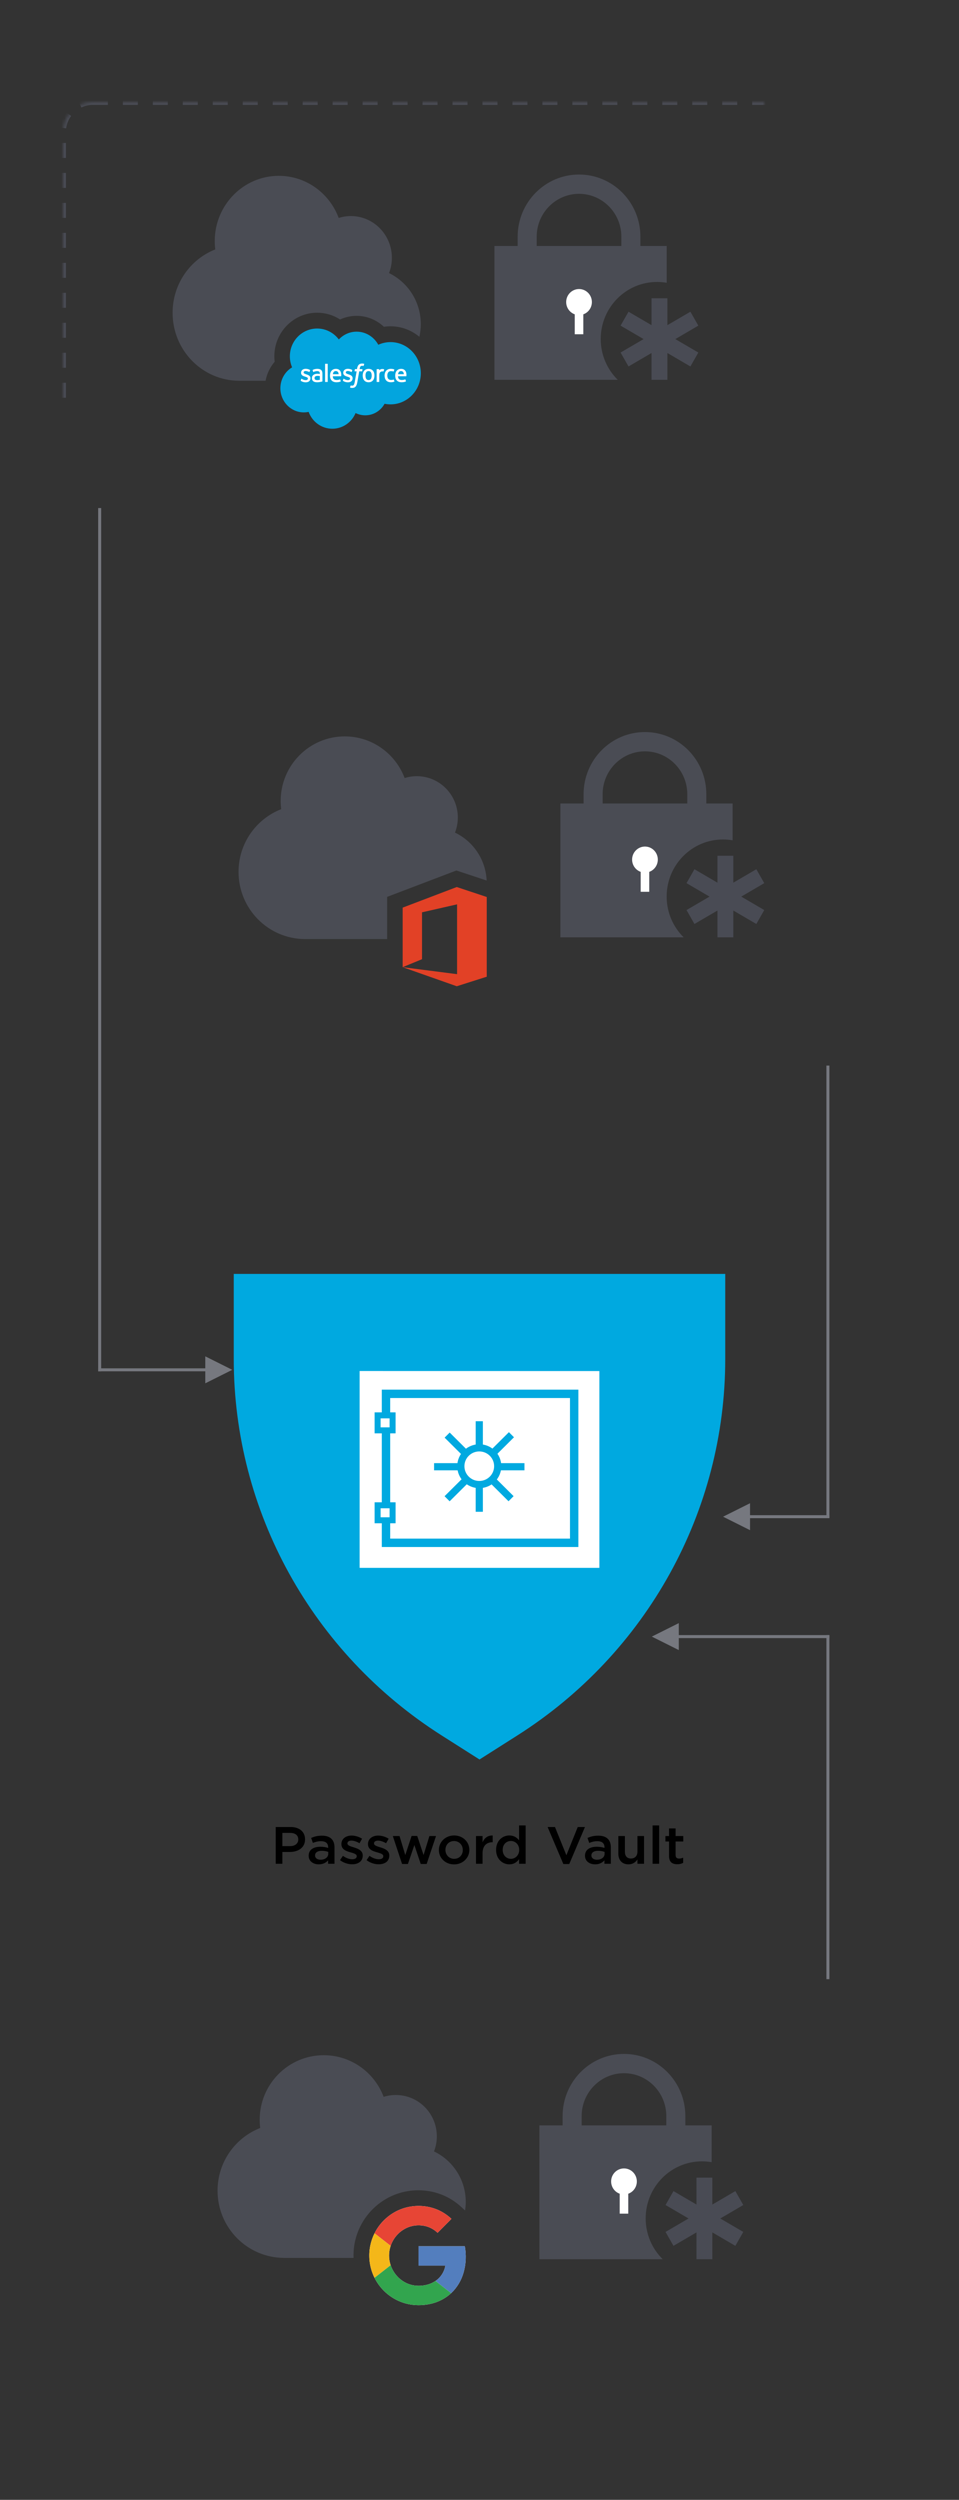
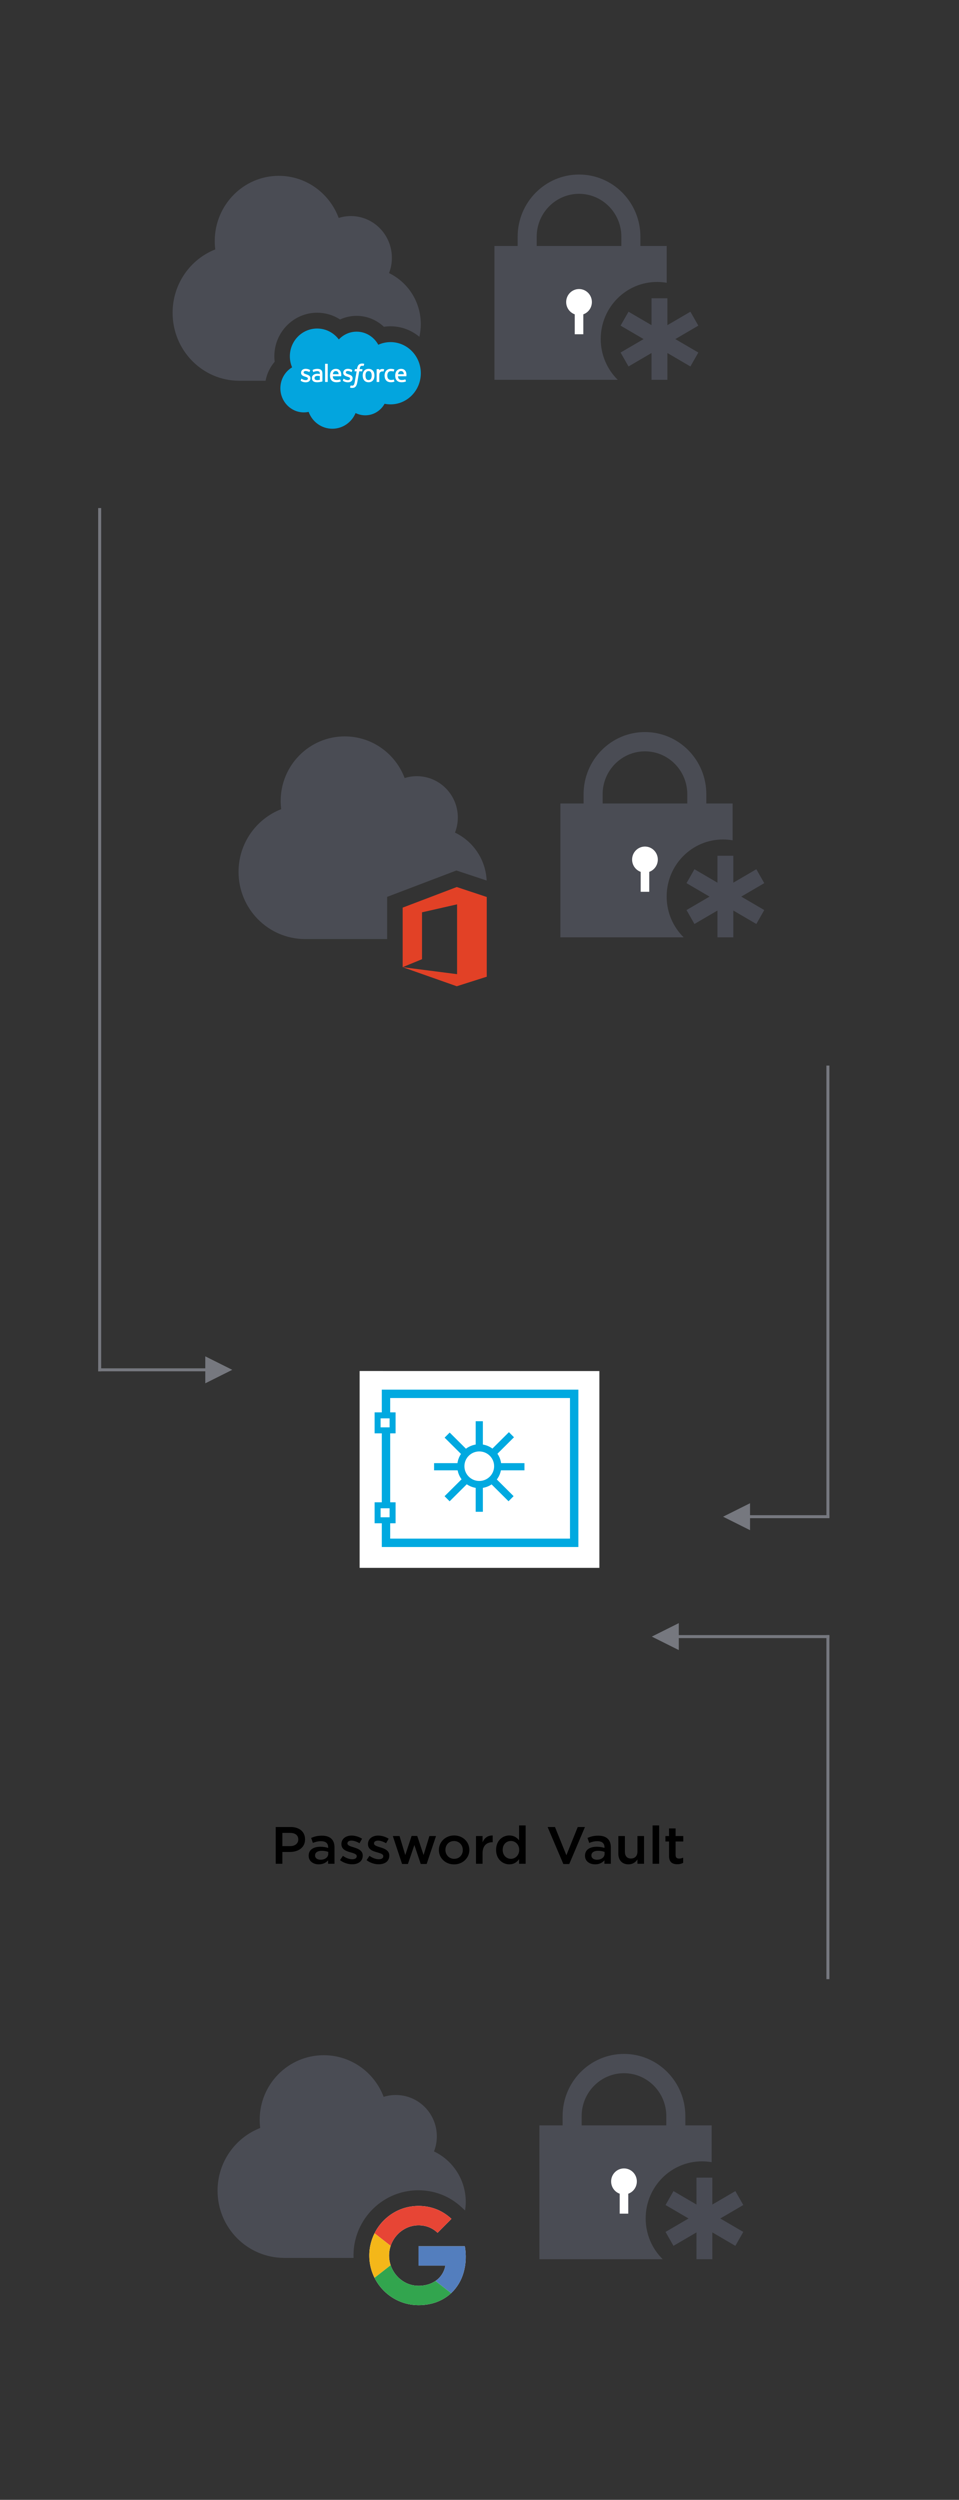
<svg xmlns="http://www.w3.org/2000/svg" xmlns:xlink="http://www.w3.org/1999/xlink" width="320px" height="834px" viewBox="0 0 320 834" version="1.1">
  <rect x="0" y="0" width="320" height="834" fill="#333333" stroke="none" />
  <title>app-password-vault-mobile</title>
  <desc>Created with Sketch.</desc>
  <defs>
    <polygon id="path-1" points="1.059 0.531 1.593 0.531 1.593 1.603 1.059 1.603" />
    <polygon id="path-3" points="0.534 0.536 1.069 0.536 1.069 1.609 0.534 1.609" />
    <polygon id="path-5" points="0.416 0.531 1.474 0.531 1.474 1.072 0.416 1.072" />
    <polygon id="path-7" points="0.41 1.062 1.469 1.062 1.469 1.603 0.41 1.603" />
-     <polygon id="path-9" points="1.294 0.646 1.948 0.646 1.948 1.95 1.294 1.95" />
    <polygon id="path-11" points="0.654 0.652 1.307 0.652 1.307 1.957 0.654 1.957" />
    <polygon id="path-13" points="0.508 0.646 1.802 0.646 1.802 1.304 0.508 1.304" />
    <polygon id="path-15" points="0.502 1.291 1.796 1.291 1.796 1.95 0.502 1.95" />
    <rect id="path-17" x="33" y="660" width="255" height="136" rx="10" />
    <mask id="mask-18" maskContentUnits="userSpaceOnUse" maskUnits="objectBoundingBox" x="0" y="0" width="255" height="136" fill="white">
      <use xlink:href="#path-17" />
    </mask>
    <polygon id="path-19" points="1.294 0.653 1.948 0.653 1.948 1.972 1.294 1.972" />
    <polygon id="path-21" points="0.653 0.659 1.307 0.659 1.307 1.978 0.653 1.978" />
    <polygon id="path-23" points="0.508 0.653 1.803 0.653 1.803 1.319 0.508 1.319" />
    <polygon id="path-25" points="0.501 1.306 1.796 1.306 1.796 1.972 0.501 1.972" />
    <polygon id="path-27" points="1.059 0.531 1.593 0.531 1.593 1.603 1.059 1.603" />
    <polygon id="path-29" points="0.534 0.536 1.069 0.536 1.069 1.609 0.534 1.609" />
    <polygon id="path-31" points="0.416 0.531 1.474 0.531 1.474 1.072 0.416 1.072" />
    <polygon id="path-33" points="0.41 1.062 1.469 1.062 1.469 1.603 0.41 1.603" />
-     <rect id="path-35" x="21" y="34" width="255" height="136" rx="10" />
    <mask id="mask-36" maskContentUnits="userSpaceOnUse" maskUnits="objectBoundingBox" x="0" y="0" width="255" height="136" fill="white">
      <use xlink:href="#path-35" />
    </mask>
    <polygon id="path-37" points="1.059 0.531 1.593 0.531 1.593 1.603 1.059 1.603" />
    <polygon id="path-39" points="0.534 0.536 1.069 0.536 1.069 1.609 0.534 1.609" />
    <polygon id="path-41" points="0.416 0.531 1.474 0.531 1.474 1.072 0.416 1.072" />
    <polygon id="path-43" points="0.41 1.062 1.469 1.062 1.469 1.603 0.41 1.603" />
    <polygon id="path-45" points="1.294 0.646 1.948 0.646 1.948 1.95 1.294 1.95" />
    <polygon id="path-47" points="0.654 0.652 1.307 0.652 1.307 1.957 0.654 1.957" />
    <polygon id="path-49" points="0.508 0.646 1.802 0.646 1.802 1.304 0.508 1.304" />
    <polygon id="path-51" points="0.501 1.291 1.796 1.291 1.796 1.95 0.501 1.95" />
    <rect id="path-53" x="44" y="220" width="255" height="136" rx="10" />
    <mask id="mask-54" maskContentUnits="userSpaceOnUse" maskUnits="objectBoundingBox" x="0" y="0" width="255" height="136" fill="white">
      <use xlink:href="#path-53" />
    </mask>
  </defs>
  <g id="app-password-vault-mobile" stroke="none" stroke-width="1" fill="none" fill-rule="evenodd">
-     <path d="M172.617,578.985 L160.001,587 L147.386,578.985 C104.14,551.512 78,504.206 78,453.416 L78,425 L242,425 L242,453.416 C242,504.206 215.86,551.512 172.617,578.985" id="Fill-13" fill="#00A9E0" />
    <path d="M92,621.79 L92,609.526 L96.984,609.526 C99.946,609.526 101.788,611.155 101.788,613.625 L101.788,613.66 C101.788,616.411 99.512,617.848 96.731,617.848 L94.221,617.848 L94.221,621.79 L92,621.79 Z M94.221,615.903 L96.804,615.903 C98.483,615.903 99.53,614.992 99.53,613.713 L99.53,613.678 C99.53,612.241 98.465,611.488 96.804,611.488 L94.221,611.488 L94.221,615.903 Z M106.375,621.982 C104.587,621.982 102.998,620.984 102.998,619.127 L102.998,619.092 C102.998,617.094 104.605,616.113 106.935,616.113 C108,616.113 108.758,616.271 109.499,616.499 L109.499,616.271 C109.499,614.957 108.668,614.256 107.133,614.256 C106.068,614.256 105.273,614.484 104.406,614.834 L103.828,613.17 C104.876,612.714 105.905,612.416 107.422,612.416 C108.849,612.416 109.914,612.784 110.582,613.45 C111.287,614.116 111.612,615.097 111.612,616.306 L111.612,621.79 L109.481,621.79 L109.481,620.633 C108.831,621.387 107.837,621.982 106.375,621.982 Z M106.989,620.441 C108.433,620.441 109.535,619.635 109.535,618.461 L109.535,617.83 C108.975,617.62 108.235,617.462 107.368,617.462 C105.959,617.462 105.129,618.04 105.129,619.004 L105.129,619.039 C105.129,619.933 105.941,620.441 106.989,620.441 Z M117.499,621.965 C116.144,621.965 114.646,621.492 113.454,620.581 L114.429,619.144 C115.476,619.898 116.578,620.283 117.553,620.283 C118.492,620.283 119.034,619.898 119.034,619.284 L119.034,619.249 C119.034,618.531 118.023,618.286 116.903,617.953 C115.494,617.567 113.923,617.007 113.923,615.237 L113.923,615.202 C113.923,613.45 115.422,612.381 117.318,612.381 C118.51,612.381 119.81,612.784 120.822,613.433 L119.955,614.939 C119.034,614.396 118.059,614.063 117.264,614.063 C116.415,614.063 115.928,614.449 115.928,614.974 L115.928,615.009 C115.928,615.693 116.957,615.973 118.077,616.323 C119.467,616.744 121.038,617.357 121.038,619.022 L121.038,619.057 C121.038,621.001 119.485,621.965 117.499,621.965 Z M126.366,621.965 C125.011,621.965 123.512,621.492 122.321,620.581 L123.296,619.144 C124.343,619.898 125.445,620.283 126.42,620.283 C127.359,620.283 127.901,619.898 127.901,619.284 L127.901,619.249 C127.901,618.531 126.889,618.286 125.77,617.953 C124.361,617.567 122.79,617.007 122.79,615.237 L122.79,615.202 C122.79,613.45 124.289,612.381 126.185,612.381 C127.377,612.381 128.677,612.784 129.688,613.433 L128.822,614.939 C127.901,614.396 126.926,614.063 126.131,614.063 C125.282,614.063 124.795,614.449 124.795,614.974 L124.795,615.009 C124.795,615.693 125.824,615.973 126.944,616.323 C128.334,616.744 129.905,617.357 129.905,619.022 L129.905,619.057 C129.905,621.001 128.352,621.965 126.366,621.965 Z M134.167,621.86 L131.079,612.539 L133.318,612.539 L135.233,618.881 L137.345,612.504 L139.223,612.504 L141.336,618.881 L143.287,612.539 L145.49,612.539 L142.366,621.86 L140.397,621.86 L138.266,615.535 L136.117,621.86 L134.167,621.86 Z M151.503,622 C148.596,622 146.447,619.845 146.447,617.217 L146.447,617.182 C146.447,614.536 148.614,612.346 151.54,612.346 C154.465,612.346 156.614,614.501 156.614,617.147 L156.614,617.182 C156.614,619.81 154.447,622 151.503,622 Z M151.54,620.143 C153.309,620.143 154.429,618.811 154.429,617.217 L154.429,617.182 C154.429,615.553 153.219,614.204 151.503,614.204 C149.752,614.204 148.632,615.535 148.632,617.147 L148.632,617.182 C148.632,618.794 149.842,620.143 151.54,620.143 Z M158.835,621.79 L158.835,612.539 L161.02,612.539 L161.02,614.624 C161.616,613.24 162.718,612.294 164.397,612.364 L164.397,614.606 L164.271,614.606 C162.357,614.606 161.02,615.815 161.02,618.268 L161.02,621.79 L158.835,621.79 Z M169.959,621.982 C167.72,621.982 165.535,620.248 165.535,617.182 L165.535,617.147 C165.535,614.081 167.684,612.346 169.959,612.346 C171.53,612.346 172.524,613.1 173.21,613.976 L173.21,609 L175.395,609 L175.395,621.79 L173.21,621.79 L173.21,620.248 C172.506,621.212 171.512,621.982 169.959,621.982 Z M170.483,620.143 C171.946,620.143 173.246,618.951 173.246,617.182 L173.246,617.147 C173.246,615.36 171.946,614.186 170.483,614.186 C168.984,614.186 167.738,615.307 167.738,617.147 L167.738,617.182 C167.738,618.969 169.002,620.143 170.483,620.143 Z M187.982,621.877 L182.727,609.526 L185.183,609.526 L188.993,618.951 L192.786,609.526 L195.187,609.526 L189.95,621.877 L187.982,621.877 Z M198.582,621.982 C196.795,621.982 195.205,620.984 195.205,619.127 L195.205,619.092 C195.205,617.094 196.813,616.113 199.142,616.113 C200.208,616.113 200.966,616.271 201.707,616.499 L201.707,616.271 C201.707,614.957 200.876,614.256 199.341,614.256 C198.275,614.256 197.481,614.484 196.614,614.834 L196.036,613.17 C197.084,612.714 198.113,612.416 199.63,612.416 C201.056,612.416 202.122,612.784 202.79,613.45 C203.494,614.116 203.819,615.097 203.819,616.306 L203.819,621.79 L201.688,621.79 L201.688,620.633 C201.038,621.387 200.045,621.982 198.582,621.982 Z M199.196,620.441 C200.641,620.441 201.743,619.635 201.743,618.461 L201.743,617.83 C201.183,617.62 200.442,617.462 199.576,617.462 C198.167,617.462 197.336,618.04 197.336,619.004 L197.336,619.039 C197.336,619.933 198.149,620.441 199.196,620.441 Z M209.725,621.982 C207.576,621.982 206.33,620.581 206.33,618.426 L206.33,612.539 L208.515,612.539 L208.515,617.795 C208.515,619.232 209.255,620.038 210.555,620.038 C211.819,620.038 212.704,619.197 212.704,617.76 L212.704,612.539 L214.907,612.539 L214.907,621.79 L212.704,621.79 L212.704,620.353 C212.09,621.229 211.205,621.982 209.725,621.982 Z M217.761,621.79 L217.761,609 L219.946,609 L219.946,621.79 L217.761,621.79 Z M225.995,621.947 C224.388,621.947 223.251,621.264 223.251,619.232 L223.251,614.361 L222.041,614.361 L222.041,612.539 L223.251,612.539 L223.251,609.999 L225.436,609.999 L225.436,612.539 L228,612.539 L228,614.361 L225.436,614.361 L225.436,618.899 C225.436,619.722 225.869,620.055 226.609,620.055 C227.097,620.055 227.53,619.95 227.964,619.74 L227.964,621.474 C227.422,621.772 226.826,621.947 225.995,621.947 Z" id="Password-Vault" fill="#000000" />
    <g id="Group-23" transform="translate(178, 683)">
      <polygon id="Fill-1" fill="#494B54" points="70.02 52.637 67.373 47.993 59.696 52.481 59.696 43.503 54.402 43.503 54.402 52.482 46.725 47.993 44.078 52.637 51.754 57.127 44.078 61.615 46.725 66.259 54.402 61.77 54.402 70.712 59.696 70.712 59.696 61.771 67.373 66.259 70.02 61.615 62.342 57.127" />
      <g id="Group-22" transform="translate(0, 0.011)">
        <path d="M30.211,2.216 C18.902,2.216 9.733,11.502 9.733,22.957 L9.733,33.286 L50.688,33.286 L50.688,22.957 C50.688,11.502 41.52,2.216 30.211,2.216 M30.211,8.651 C37.999,8.651 44.335,15.067 44.335,22.957 L44.335,26.852 L16.086,26.852 L16.086,22.957 C16.086,15.067 22.423,8.651 30.211,8.651" id="Fill-2" fill="#4A4C54" />
        <path d="M59.464,26.054 L59.464,38.333 C58.416,38.151 57.336,38.054 56.234,38.054 C45.868,38.054 37.451,46.571 37.451,57.081 C37.451,62.421 39.621,67.247 43.126,70.701 L1.991,70.701 L1.991,26.054 L59.464,26.054 Z" id="Fill-4" fill="#4A4C54" />
        <path d="M34.5,44.762 C34.5,47.161 32.581,49.107 30.211,49.107 C27.841,49.107 25.922,47.161 25.922,44.762 C25.922,42.363 27.841,40.417 30.211,40.417 C32.581,40.417 34.5,42.363 34.5,44.762" id="Fill-6" fill="#FFFFFF" />
        <path d="M30.211,44.204 L30.211,55.506" id="Stroke-8" stroke="#FFFFFF" stroke-width="2.857" />
        <g id="Group-12" transform="translate(0, 35.391)">
          <mask id="mask-2" fill="white">
            <use xlink:href="#path-1" />
          </mask>
          <g id="Clip-11" />
          <path d="M1.069,1.067 C1.069,1.07 1.067,1.073 1.064,1.073 C1.062,1.073 1.059,1.07 1.059,1.067 C1.059,1.064 1.062,1.062 1.064,1.062 C1.067,1.062 1.069,1.064 1.069,1.067" id="Fill-10" fill="#4A4C54" mask="url(#mask-2)" />
        </g>
        <g id="Group-15" transform="translate(69.882, 35.391)">
          <mask id="mask-4" fill="white">
            <use xlink:href="#path-3" />
          </mask>
          <g id="Clip-14" />
          <path d="M1.069,1.072 C1.069,1.076 1.067,1.078 1.064,1.078 C1.061,1.078 1.059,1.076 1.059,1.072 C1.059,1.069 1.061,1.067 1.064,1.067 C1.067,1.067 1.069,1.069 1.069,1.072" id="Fill-13" fill="#4A4C54" mask="url(#mask-4)" />
        </g>
        <g id="Group-18" transform="translate(34.941, 70.783)">
          <mask id="mask-6" fill="white">
            <use xlink:href="#path-5" />
          </mask>
          <g id="Clip-17" />
          <path d="M0.95,1.067 C0.95,1.07 0.948,1.073 0.945,1.073 C0.943,1.073 0.94,1.07 0.94,1.067 C0.94,1.064 0.943,1.062 0.945,1.062 C0.948,1.062 0.95,1.064 0.95,1.067" id="Fill-16" fill="#4A4C54" mask="url(#mask-6)" />
        </g>
        <g id="Group-21" transform="translate(34.941, 0)">
          <mask id="mask-8" fill="white">
            <use xlink:href="#path-7" />
          </mask>
          <g id="Clip-20" />
          <path d="M0.945,1.067 C0.945,1.07 0.943,1.073 0.94,1.073 C0.937,1.073 0.935,1.07 0.935,1.067 C0.935,1.064 0.937,1.062 0.94,1.062 C0.943,1.062 0.945,1.064 0.945,1.067" id="Fill-19" fill="#4A4C54" mask="url(#mask-8)" />
        </g>
      </g>
    </g>
    <g id="Group-25" transform="translate(70, 683)">
      <path d="M64.279,53.843 C60.274,55.225 56.864,58.245 54.973,62.06 C54.314,63.375 53.833,64.778 53.544,66.222 C52.818,69.818 53.324,73.653 54.97,76.928 C56.039,79.067 57.574,80.968 59.434,82.457 C61.189,83.869 63.235,84.911 65.404,85.493 C68.141,86.232 71.054,86.215 73.809,85.583 C76.299,85.006 78.654,83.806 80.534,82.056 C82.522,80.215 83.941,77.789 84.691,75.182 C85.51,72.338 85.623,69.303 85.109,66.392 C79.956,66.389 74.803,66.391 69.65,66.391 C69.65,68.545 69.647,70.699 69.651,72.854 C72.635,72.852 75.619,72.852 78.604,72.854 C78.258,74.917 77.04,76.804 75.314,77.968 C74.23,78.704 72.983,79.18 71.697,79.408 C70.403,79.63 69.067,79.658 67.777,79.395 C66.464,79.131 65.212,78.58 64.119,77.804 C62.372,76.566 61.039,74.755 60.354,72.719 C59.654,70.647 59.649,68.341 60.357,66.271 C60.848,64.811 61.666,63.464 62.742,62.367 C64.067,60.998 65.791,60.02 67.648,59.62 C69.238,59.278 70.914,59.343 72.471,59.818 C73.795,60.222 75.014,60.954 76.013,61.915 C77.024,60.903 78.028,59.884 79.036,58.871 C79.565,58.326 80.12,57.803 80.633,57.242 C79.102,55.815 77.307,54.666 75.346,53.941 C71.815,52.631 67.834,52.604 64.279,53.843" id="Fill-1" fill="#FFFFFF" />
      <path d="M64.279,53.843 C67.834,52.604 71.815,52.631 75.346,53.941 C77.307,54.666 79.102,55.815 80.633,57.242 C80.12,57.803 79.565,58.326 79.036,58.871 C78.028,59.884 77.024,60.903 76.013,61.915 C75.014,60.954 73.795,60.222 72.471,59.818 C70.914,59.343 69.238,59.278 67.648,59.62 C65.791,60.02 64.067,60.998 62.742,62.367 C61.666,63.464 60.848,64.811 60.357,66.271 C58.562,64.867 56.768,63.462 54.973,62.06 C56.864,58.245 60.274,55.225 64.279,53.843" id="Fill-3" fill="#E74535" />
      <path d="M53.544,66.222 C53.833,64.778 54.314,63.375 54.973,62.06 C56.768,63.463 58.562,64.867 60.357,66.27 C59.649,68.342 59.654,70.646 60.354,72.719 C58.559,74.122 56.767,75.527 54.97,76.928 C53.324,73.653 52.818,69.818 53.544,66.222" id="Fill-5" fill="#F4B719" />
      <path d="M69.65,66.391 C74.803,66.391 79.956,66.389 85.109,66.391 C85.623,69.302 85.51,72.339 84.691,75.182 C83.94,77.789 82.522,80.216 80.534,82.056 C78.796,80.692 77.052,79.334 75.314,77.967 C77.04,76.805 78.258,74.917 78.604,72.854 C75.619,72.853 72.635,72.853 69.651,72.854 C69.647,70.699 69.65,68.546 69.65,66.391" id="Fill-7" fill="#537EBE" />
      <path d="M54.971,76.929 C56.767,75.528 58.559,74.122 60.354,72.718 C61.037,74.756 62.372,76.566 64.119,77.803 C65.212,78.58 66.464,79.13 67.777,79.395 C69.067,79.659 70.403,79.63 71.697,79.407 C72.982,79.18 74.23,78.703 75.314,77.967 C77.052,79.334 78.797,80.692 80.535,82.056 C78.654,83.807 76.298,85.005 73.809,85.583 C71.054,86.216 68.141,86.231 65.404,85.492 C63.235,84.911 61.189,83.869 59.434,82.458 C57.574,80.968 56.04,79.068 54.971,76.929" id="Fill-9" fill="#32A54E" />
      <path d="M47.973,70.276 C47.912,68.577 48.038,66.868 48.377,65.191 C48.757,63.285 49.39,61.441 50.247,59.729 C52.751,54.676 57.221,50.732 62.492,48.913 C64.766,48.119 67.153,47.718 69.589,47.718 C72.16,47.718 74.667,48.164 77.036,49.043 C79.601,49.993 81.963,51.463 84.054,53.413 L85.179,54.463 C85.32,53.534 85.417,52.591 85.417,51.623 C85.417,44.173 81.082,37.746 74.818,34.756 C75.426,33.195 75.764,31.498 75.764,29.72 C75.764,22.104 69.639,15.931 62.083,15.931 C60.667,15.931 59.302,16.147 58.018,16.55 C54.955,8.429 47.164,2.656 38.032,2.656 C26.225,2.656 16.653,12.303 16.653,24.204 C16.653,25.13 16.718,26.039 16.83,26.934 C8.502,30.177 2.594,38.317 2.594,47.853 C2.594,60.189 12.474,70.193 24.693,70.273 L24.693,70.276 L47.973,70.276 Z" id="Fill-11" fill="#4A4C54" />
      <g id="Group-15" transform="translate(0, 43.056)">
        <mask id="mask-10" fill="white">
          <use xlink:href="#path-9" />
        </mask>
        <g id="Clip-14" />
        <path d="M1.307,1.298 C1.307,1.301 1.304,1.304 1.301,1.304 C1.297,1.304 1.294,1.301 1.294,1.298 C1.294,1.294 1.297,1.291 1.301,1.291 C1.304,1.291 1.307,1.294 1.307,1.298" id="Fill-13" fill="#4A4C54" mask="url(#mask-10)" />
      </g>
      <g id="Group-18" transform="translate(85.412, 43.056)">
        <mask id="mask-12" fill="white">
          <use xlink:href="#path-11" />
        </mask>
        <g id="Clip-17" />
        <path d="M1.307,1.304 C1.307,1.308 1.304,1.311 1.301,1.311 C1.297,1.311 1.294,1.308 1.294,1.304 C1.294,1.3 1.297,1.298 1.301,1.298 C1.304,1.298 1.307,1.3 1.307,1.304" id="Fill-16" fill="#4A4C54" mask="url(#mask-12)" />
      </g>
      <g id="Group-21" transform="translate(42.706, 86.1)">
        <mask id="mask-14" fill="white">
          <use xlink:href="#path-13" />
        </mask>
        <g id="Clip-20" />
        <path d="M1.162,1.298 C1.162,1.301 1.159,1.304 1.155,1.304 C1.151,1.304 1.149,1.301 1.149,1.298 C1.149,1.294 1.151,1.291 1.155,1.291 C1.159,1.291 1.162,1.294 1.162,1.298" id="Fill-19" fill="#4A4C54" mask="url(#mask-14)" />
      </g>
      <g id="Group-24" transform="translate(42.706, 0.013)">
        <mask id="mask-16" fill="white">
          <use xlink:href="#path-15" />
        </mask>
        <g id="Clip-23" />
-         <path d="M1.155,1.298 C1.155,1.302 1.153,1.304 1.149,1.304 C1.145,1.304 1.142,1.302 1.142,1.298 C1.142,1.294 1.145,1.291 1.149,1.291 C1.153,1.291 1.155,1.294 1.155,1.298" id="Fill-22" fill="#4A4C54" mask="url(#mask-16)" />
      </g>
    </g>
    <use id="Rectangle" stroke="#494B54" mask="url(#mask-18)" stroke-width="2" stroke-dasharray="5" xlink:href="#path-17" />
    <g id="Group-37" transform="translate(55, 56)">
      <path d="M58.058,57.251 C59.568,55.646 61.673,54.651 64.001,54.651 C67.094,54.651 69.793,56.409 71.231,59.019 C72.48,58.45 73.862,58.134 75.317,58.134 C80.896,58.134 85.42,62.784 85.42,68.519 C85.42,74.256 80.896,78.905 75.317,78.905 C74.636,78.905 73.969,78.835 73.326,78.704 C72.061,81.004 69.65,82.558 66.88,82.558 C65.722,82.558 64.626,82.285 63.649,81.8 C62.368,84.876 59.377,87.033 55.893,87.033 C52.264,87.033 49.173,84.694 47.986,81.412 C47.467,81.525 46.929,81.583 46.379,81.583 C42.059,81.583 38.557,77.977 38.557,73.53 C38.557,70.548 40.13,67.944 42.468,66.553 C41.987,65.423 41.72,64.178 41.72,62.868 C41.72,57.752 45.794,53.605 50.822,53.605 C53.772,53.605 56.395,55.036 58.058,57.251" id="Fill-1" fill="#03A5DE" />
      <path d="M45.345,70.94 C45.315,71.019 45.355,71.035 45.364,71.048 C45.452,71.113 45.541,71.16 45.632,71.213 C46.109,71.472 46.561,71.547 47.033,71.547 C47.995,71.547 48.592,71.026 48.592,70.187 L48.592,70.171 C48.592,69.396 47.917,69.113 47.286,68.909 L47.204,68.883 C46.727,68.724 46.315,68.589 46.315,68.269 L46.315,68.252 C46.315,67.979 46.556,67.777 46.929,67.777 C47.343,67.777 47.833,67.917 48.149,68.097 C48.149,68.097 48.243,68.157 48.277,68.065 C48.295,68.015 48.456,67.577 48.472,67.53 C48.491,67.478 48.46,67.439 48.426,67.419 C48.065,67.195 47.565,67.042 47.048,67.042 L46.953,67.043 C46.072,67.043 45.458,67.585 45.458,68.36 L45.458,68.378 C45.458,69.194 46.135,69.46 46.771,69.645 L46.873,69.677 C47.336,69.822 47.735,69.947 47.735,70.278 L47.735,70.295 C47.735,70.598 47.475,70.824 47.058,70.824 C46.895,70.824 46.377,70.821 45.82,70.461 C45.751,70.42 45.713,70.391 45.66,70.36 C45.633,70.341 45.565,70.312 45.534,70.403 L45.345,70.94 Z" id="Fill-3" fill="#FFFFFF" />
      <path d="M59.417,70.94 C59.388,71.019 59.428,71.035 59.437,71.048 C59.525,71.113 59.614,71.16 59.705,71.213 C60.182,71.472 60.634,71.547 61.106,71.547 C62.068,71.547 62.664,71.026 62.664,70.187 L62.664,70.171 C62.664,69.396 61.99,69.113 61.359,68.909 L61.276,68.883 C60.8,68.724 60.388,68.589 60.388,68.269 L60.388,68.252 C60.388,67.979 60.629,67.777 61.001,67.777 C61.416,67.777 61.906,67.917 62.222,68.097 C62.222,68.097 62.316,68.157 62.35,68.065 C62.368,68.015 62.529,67.577 62.545,67.53 C62.563,67.478 62.531,67.439 62.499,67.419 C62.138,67.195 61.638,67.042 61.121,67.042 L61.026,67.043 C60.145,67.043 59.53,67.585 59.53,68.36 L59.53,68.378 C59.53,69.194 60.209,69.46 60.844,69.645 L60.946,69.677 C61.409,69.822 61.808,69.947 61.808,70.278 L61.808,70.295 C61.808,70.598 61.548,70.824 61.13,70.824 C60.968,70.824 60.451,70.821 59.892,70.461 C59.824,70.42 59.785,70.393 59.733,70.36 C59.716,70.348 59.635,70.316 59.606,70.403 L59.417,70.94 Z" id="Fill-5" fill="#FFFFFF" />
      <path d="M69.024,69.297 C69.024,69.77 68.937,70.145 68.767,70.408 C68.597,70.67 68.342,70.797 67.986,70.797 C67.629,70.797 67.375,70.67 67.208,70.408 C67.039,70.145 66.954,69.77 66.954,69.297 C66.954,68.824 67.039,68.45 67.207,68.189 C67.375,67.93 67.629,67.805 67.986,67.805 C68.342,67.805 68.597,67.93 68.767,68.189 C68.937,68.45 69.024,68.824 69.024,69.297 M69.826,68.418 C69.749,68.147 69.625,67.907 69.462,67.707 C69.298,67.508 69.091,67.346 68.846,67.231 C68.6,67.114 68.311,67.055 67.986,67.055 C67.66,67.055 67.37,67.114 67.124,67.231 C66.88,67.346 66.673,67.508 66.51,67.709 C66.345,67.908 66.222,68.147 66.143,68.418 C66.066,68.689 66.026,68.984 66.026,69.297 C66.026,69.611 66.066,69.906 66.143,70.176 C66.222,70.447 66.345,70.685 66.51,70.886 C66.673,71.086 66.88,71.246 67.126,71.359 C67.37,71.473 67.66,71.531 67.986,71.531 C68.311,71.531 68.6,71.473 68.846,71.359 C69.09,71.246 69.297,71.086 69.462,70.886 C69.625,70.687 69.749,70.448 69.826,70.176 C69.905,69.905 69.946,69.611 69.946,69.297 C69.946,68.984 69.905,68.689 69.826,68.418" id="Fill-7" fill="#FFFFFF" />
      <path d="M76.416,70.67 C76.39,70.591 76.314,70.621 76.314,70.621 C76.197,70.668 76.073,70.708 75.94,70.73 C75.807,70.752 75.659,70.761 75.5,70.761 C75.113,70.761 74.804,70.644 74.582,70.412 C74.362,70.178 74.237,69.802 74.238,69.293 C74.239,68.83 74.349,68.482 74.546,68.217 C74.742,67.952 75.04,67.818 75.436,67.818 C75.768,67.818 76.02,67.857 76.284,67.94 C76.284,67.94 76.348,67.969 76.377,67.885 C76.448,67.686 76.5,67.545 76.575,67.326 C76.597,67.264 76.544,67.237 76.525,67.229 C76.421,67.188 76.175,67.12 75.989,67.092 C75.817,67.064 75.614,67.05 75.389,67.05 C75.051,67.05 74.751,67.109 74.494,67.227 C74.237,67.343 74.019,67.502 73.847,67.703 C73.675,67.903 73.544,68.142 73.458,68.414 C73.37,68.684 73.326,68.979 73.326,69.295 C73.326,69.973 73.506,70.52 73.86,70.921 C74.216,71.324 74.748,71.529 75.444,71.529 C75.856,71.529 76.278,71.443 76.58,71.323 C76.58,71.323 76.639,71.294 76.613,71.224 L76.416,70.67 Z" id="Fill-9" fill="#FFFFFF" />
      <path d="M77.82,68.843 C77.859,68.579 77.929,68.36 78.04,68.19 C78.206,67.931 78.459,67.788 78.817,67.788 C79.172,67.788 79.408,67.931 79.576,68.19 C79.689,68.361 79.738,68.588 79.757,68.843 L77.82,68.843 Z M80.521,68.265 C80.454,68.001 80.284,67.737 80.174,67.616 C79.999,67.424 79.827,67.29 79.658,67.215 C79.438,67.119 79.171,67.056 78.88,67.056 C78.541,67.056 78.233,67.112 77.983,67.232 C77.733,67.352 77.524,67.516 77.358,67.719 C77.194,67.922 77.069,68.163 76.991,68.438 C76.91,68.709 76.871,69.008 76.871,69.32 C76.871,69.639 76.912,69.937 76.994,70.205 C77.077,70.474 77.209,70.711 77.388,70.908 C77.566,71.106 77.795,71.26 78.071,71.37 C78.344,71.478 78.677,71.533 79.057,71.532 C79.841,71.529 80.254,71.351 80.425,71.255 C80.455,71.238 80.483,71.207 80.448,71.123 L80.27,70.615 C80.243,70.541 80.168,70.568 80.168,70.568 C79.973,70.642 79.698,70.773 79.053,70.772 C78.631,70.771 78.32,70.646 78.124,70.446 C77.924,70.245 77.824,69.947 77.807,69.527 L80.523,69.528 C80.523,69.528 80.595,69.528 80.602,69.456 C80.605,69.427 80.696,68.888 80.521,68.265 Z" id="Fill-11" fill="#FFFFFF" />
      <path d="M56.066,68.843 C56.105,68.579 56.175,68.36 56.285,68.19 C56.452,67.931 56.706,67.788 57.063,67.788 C57.419,67.788 57.654,67.931 57.824,68.19 C57.935,68.361 57.984,68.588 58.004,68.843 L56.066,68.843 Z M58.767,68.265 C58.7,68.001 58.53,67.737 58.42,67.616 C58.246,67.424 58.075,67.29 57.904,67.215 C57.683,67.119 57.418,67.056 57.126,67.056 C56.787,67.056 56.479,67.112 56.23,67.232 C55.98,67.352 55.77,67.516 55.604,67.719 C55.44,67.922 55.316,68.163 55.236,68.438 C55.157,68.709 55.118,69.008 55.118,69.32 C55.118,69.639 55.158,69.937 55.241,70.205 C55.324,70.474 55.456,70.711 55.634,70.908 C55.813,71.106 56.042,71.26 56.316,71.37 C56.591,71.478 56.923,71.533 57.304,71.532 C58.088,71.529 58.501,71.351 58.672,71.255 C58.701,71.238 58.73,71.207 58.695,71.123 L58.516,70.615 C58.489,70.541 58.414,70.568 58.414,70.568 C58.22,70.642 57.944,70.773 57.3,70.772 C56.878,70.771 56.566,70.646 56.369,70.446 C56.17,70.245 56.07,69.947 56.054,69.527 L58.77,69.528 C58.77,69.528 58.841,69.528 58.849,69.456 C58.851,69.427 58.942,68.888 58.767,68.265 Z" id="Fill-13" fill="#FFFFFF" />
      <path d="M50.195,70.655 C50.089,70.57 50.075,70.547 50.038,70.491 C49.984,70.406 49.957,70.285 49.957,70.132 C49.957,69.888 50.036,69.712 50.199,69.595 C50.199,69.595 50.434,69.388 50.987,69.395 C51.376,69.4 51.725,69.459 51.725,69.459 L51.725,70.717 C51.725,70.717 51.38,70.793 50.991,70.818 C50.438,70.851 50.194,70.655 50.194,70.655 M51.276,68.71 C51.166,68.702 51.023,68.698 50.852,68.698 C50.619,68.698 50.394,68.727 50.183,68.785 C49.971,68.843 49.78,68.933 49.616,69.053 C49.451,69.173 49.319,69.327 49.222,69.509 C49.126,69.693 49.077,69.908 49.077,70.148 C49.077,70.393 49.118,70.605 49.201,70.779 C49.284,70.955 49.403,71.1 49.556,71.212 C49.707,71.325 49.893,71.407 50.108,71.457 C50.322,71.507 50.564,71.532 50.828,71.532 C51.107,71.532 51.384,71.507 51.653,71.461 C51.92,71.415 52.246,71.348 52.337,71.327 C52.427,71.306 52.527,71.278 52.527,71.278 C52.594,71.259 52.589,71.187 52.589,71.187 L52.588,68.655 C52.588,68.1 52.443,67.688 52.157,67.434 C51.871,67.179 51.452,67.051 50.909,67.051 C50.705,67.051 50.377,67.079 50.181,67.118 C50.181,67.118 49.588,67.236 49.343,67.431 C49.343,67.431 49.29,67.465 49.319,67.542 L49.512,68.068 C49.535,68.135 49.601,68.113 49.601,68.113 C49.601,68.113 49.622,68.103 49.646,68.089 C50.168,67.8 50.829,67.808 50.829,67.808 C51.123,67.808 51.348,67.87 51.501,67.987 C51.648,68.103 51.723,68.278 51.723,68.647 L51.723,68.764 C51.49,68.73 51.276,68.71 51.276,68.71" id="Fill-15" fill="#FFFFFF" />
      <path d="M73.184,67.284 C73.205,67.222 73.161,67.192 73.144,67.184 C73.097,67.167 72.866,67.117 72.688,67.105 C72.347,67.084 72.158,67.142 71.988,67.22 C71.819,67.297 71.632,67.423 71.529,67.565 L71.529,67.228 C71.529,67.181 71.496,67.144 71.451,67.144 L70.755,67.144 C70.708,67.144 70.677,67.181 70.677,67.228 L70.677,71.357 C70.677,71.404 70.712,71.44 70.759,71.44 L71.473,71.44 C71.518,71.44 71.555,71.404 71.555,71.357 L71.555,69.294 C71.555,69.017 71.584,68.74 71.645,68.567 C71.703,68.396 71.782,68.259 71.882,68.161 C71.982,68.062 72.094,67.994 72.218,67.956 C72.345,67.916 72.484,67.903 72.582,67.903 C72.724,67.903 72.88,67.941 72.88,67.941 C72.933,67.945 72.963,67.913 72.981,67.865 C73.026,67.739 73.159,67.359 73.184,67.284" id="Fill-17" fill="#FFFFFF" />
      <path d="M66.486,65.37 C66.399,65.343 66.32,65.324 66.217,65.306 C66.112,65.286 65.989,65.277 65.848,65.277 C65.356,65.277 64.97,65.418 64.697,65.698 C64.428,65.974 64.244,66.398 64.151,66.953 L64.119,67.14 L63.502,67.14 C63.502,67.14 63.427,67.136 63.411,67.221 L63.31,67.796 C63.302,67.851 63.326,67.885 63.398,67.885 L63.999,67.885 L63.389,71.35 C63.341,71.628 63.287,71.858 63.226,72.032 C63.168,72.205 63.109,72.333 63.037,72.426 C62.967,72.516 62.902,72.583 62.789,72.621 C62.695,72.653 62.587,72.668 62.469,72.668 C62.404,72.668 62.316,72.657 62.251,72.644 C62.187,72.631 62.153,72.616 62.104,72.596 C62.104,72.596 62.034,72.569 62.007,72.64 C61.984,72.699 61.824,73.148 61.805,73.203 C61.786,73.257 61.813,73.301 61.848,73.313 C61.927,73.342 61.986,73.361 62.095,73.386 C62.246,73.423 62.374,73.425 62.493,73.425 C62.743,73.425 62.971,73.39 63.16,73.32 C63.35,73.251 63.516,73.128 63.662,72.963 C63.819,72.785 63.92,72.598 64.014,72.344 C64.109,72.091 64.189,71.779 64.253,71.415 L64.866,67.885 L65.76,67.885 C65.76,67.885 65.836,67.888 65.85,67.805 L65.951,67.229 C65.959,67.175 65.936,67.14 65.863,67.14 L64.995,67.14 C65,67.121 65.039,66.808 65.139,66.517 C65.181,66.39 65.262,66.29 65.329,66.221 C65.395,66.153 65.473,66.104 65.557,66.076 C65.643,66.048 65.74,66.034 65.848,66.034 C65.929,66.034 66.01,66.043 66.072,66.056 C66.156,66.075 66.188,66.084 66.21,66.091 C66.298,66.118 66.31,66.092 66.328,66.048 L66.535,65.467 C66.557,65.405 66.505,65.378 66.486,65.37" id="Fill-19" fill="#FFFFFF" />
      <path d="M54.351,71.357 C54.351,71.403 54.319,71.44 54.273,71.44 L53.553,71.44 C53.507,71.44 53.475,71.403 53.475,71.357 L53.475,65.449 C53.475,65.403 53.507,65.366 53.553,65.366 L54.273,65.366 C54.319,65.366 54.351,65.403 54.351,65.449 L54.351,71.357 Z" id="Fill-21" fill="#FFFFFF" />
      <path d="M33.616,71.032 C34.059,68.673 35.113,66.479 36.653,64.691 C36.581,64.091 36.543,63.482 36.543,62.868 C36.543,54.851 42.948,48.33 50.821,48.33 C53.589,48.33 56.226,49.124 58.479,50.586 C60.191,49.792 62.062,49.375 64.001,49.375 C67.407,49.375 70.643,50.713 73.098,53.021 C73.828,52.913 74.568,52.858 75.316,52.858 C78.963,52.858 82.311,54.177 84.941,56.369 C85.242,55.017 85.417,53.617 85.417,52.171 C85.417,44.639 81.083,38.14 74.818,35.117 C75.426,33.54 75.764,31.824 75.764,30.025 C75.764,22.326 69.638,16.083 62.083,16.083 C60.667,16.083 59.302,16.302 58.018,16.709 C54.955,8.498 47.164,2.661 38.033,2.661 C26.225,2.661 16.654,12.415 16.654,24.448 C16.654,25.384 16.717,26.304 16.83,27.21 C8.502,30.487 2.593,38.718 2.593,48.361 C2.593,60.832 12.475,70.948 24.693,71.028 L24.693,71.032 L33.616,71.032 Z" id="Fill-23" fill="#4A4C54" />
      <g id="Group-27" transform="translate(0, 43.535)">
        <mask id="mask-20" fill="white">
          <use xlink:href="#path-19" />
        </mask>
        <g id="Clip-26" />
        <path d="M1.307,1.312 C1.307,1.315 1.305,1.319 1.301,1.319 C1.297,1.319 1.294,1.315 1.294,1.312 C1.294,1.308 1.297,1.306 1.301,1.306 C1.305,1.306 1.307,1.308 1.307,1.312" id="Fill-25" fill="#4A4C54" mask="url(#mask-20)" />
      </g>
      <g id="Group-30" transform="translate(85.412, 43.535)">
        <mask id="mask-22" fill="white">
          <use xlink:href="#path-21" />
        </mask>
        <g id="Clip-29" />
        <path d="M1.307,1.319 C1.307,1.323 1.304,1.325 1.3,1.325 C1.298,1.325 1.294,1.323 1.294,1.319 C1.294,1.315 1.298,1.312 1.3,1.312 C1.304,1.312 1.307,1.315 1.307,1.319" id="Fill-28" fill="#4A4C54" mask="url(#mask-22)" />
      </g>
      <g id="Group-33" transform="translate(42.706, 87.057)">
        <mask id="mask-24" fill="white">
          <use xlink:href="#path-23" />
        </mask>
        <g id="Clip-32" />
        <path d="M1.162,1.312 C1.162,1.315 1.159,1.319 1.156,1.319 C1.152,1.319 1.149,1.315 1.149,1.312 C1.149,1.308 1.152,1.306 1.156,1.306 C1.159,1.306 1.162,1.308 1.162,1.312" id="Fill-31" fill="#4A4C54" mask="url(#mask-24)" />
      </g>
      <g id="Group-36" transform="translate(42.706, 0.013)">
        <mask id="mask-26" fill="white">
          <use xlink:href="#path-25" />
        </mask>
        <g id="Clip-35" />
        <path d="M1.155,1.312 C1.155,1.316 1.152,1.319 1.149,1.319 C1.145,1.319 1.142,1.316 1.142,1.312 C1.142,1.308 1.145,1.306 1.149,1.306 C1.152,1.306 1.155,1.308 1.155,1.312" id="Fill-34" fill="#4A4C54" mask="url(#mask-26)" />
      </g>
    </g>
    <g id="Group-23" transform="translate(163, 56)">
      <polygon id="Fill-1" fill="#494B54" points="70.02 52.637 67.373 47.993 59.696 52.481 59.696 43.503 54.402 43.503 54.402 52.482 46.725 47.993 44.078 52.637 51.754 57.127 44.078 61.615 46.725 66.259 54.402 61.77 54.402 70.712 59.696 70.712 59.696 61.771 67.373 66.259 70.02 61.615 62.342 57.127" />
      <g id="Group-22" transform="translate(0, 0.011)">
        <path d="M30.211,2.216 C18.902,2.216 9.733,11.502 9.733,22.957 L9.733,33.286 L50.688,33.286 L50.688,22.957 C50.688,11.502 41.52,2.216 30.211,2.216 M30.211,8.651 C37.999,8.651 44.335,15.067 44.335,22.957 L44.335,26.852 L16.086,26.852 L16.086,22.957 C16.086,15.067 22.423,8.651 30.211,8.651" id="Fill-2" fill="#4A4C54" />
        <path d="M59.464,26.054 L59.464,38.333 C58.416,38.151 57.336,38.054 56.234,38.054 C45.868,38.054 37.451,46.571 37.451,57.081 C37.451,62.421 39.621,67.247 43.126,70.701 L1.991,70.701 L1.991,26.054 L59.464,26.054 Z" id="Fill-4" fill="#4A4C54" />
        <path d="M34.5,44.762 C34.5,47.161 32.581,49.107 30.211,49.107 C27.841,49.107 25.922,47.161 25.922,44.762 C25.922,42.363 27.841,40.417 30.211,40.417 C32.581,40.417 34.5,42.363 34.5,44.762" id="Fill-6" fill="#FFFFFF" />
        <path d="M30.211,44.204 L30.211,55.506" id="Stroke-8" stroke="#FFFFFF" stroke-width="2.857" />
        <g id="Group-12" transform="translate(0, 35.391)">
          <mask id="mask-28" fill="white">
            <use xlink:href="#path-27" />
          </mask>
          <g id="Clip-11" />
          <path d="M1.069,1.067 C1.069,1.07 1.067,1.073 1.064,1.073 C1.062,1.073 1.059,1.07 1.059,1.067 C1.059,1.064 1.062,1.062 1.064,1.062 C1.067,1.062 1.069,1.064 1.069,1.067" id="Fill-10" fill="#4A4C54" mask="url(#mask-28)" />
        </g>
        <g id="Group-15" transform="translate(69.882, 35.391)">
          <mask id="mask-30" fill="white">
            <use xlink:href="#path-29" />
          </mask>
          <g id="Clip-14" />
          <path d="M1.069,1.072 C1.069,1.076 1.067,1.078 1.064,1.078 C1.061,1.078 1.059,1.076 1.059,1.072 C1.059,1.069 1.061,1.067 1.064,1.067 C1.067,1.067 1.069,1.069 1.069,1.072" id="Fill-13" fill="#4A4C54" mask="url(#mask-30)" />
        </g>
        <g id="Group-18" transform="translate(34.941, 70.783)">
          <mask id="mask-32" fill="white">
            <use xlink:href="#path-31" />
          </mask>
          <g id="Clip-17" />
          <path d="M0.95,1.067 C0.95,1.07 0.948,1.073 0.945,1.073 C0.943,1.073 0.94,1.07 0.94,1.067 C0.94,1.064 0.943,1.062 0.945,1.062 C0.948,1.062 0.95,1.064 0.95,1.067" id="Fill-16" fill="#4A4C54" mask="url(#mask-32)" />
        </g>
        <g id="Group-21" transform="translate(34.941, 0)">
          <mask id="mask-34" fill="white">
            <use xlink:href="#path-33" />
          </mask>
          <g id="Clip-20" />
          <path d="M0.945,1.067 C0.945,1.07 0.943,1.073 0.94,1.073 C0.937,1.073 0.935,1.07 0.935,1.067 C0.935,1.064 0.937,1.062 0.94,1.062 C0.943,1.062 0.945,1.064 0.945,1.067" id="Fill-19" fill="#4A4C54" mask="url(#mask-34)" />
        </g>
      </g>
    </g>
    <use id="Rectangle" stroke="#494B54" mask="url(#mask-36)" stroke-width="2" stroke-dasharray="5" xlink:href="#path-35" />
    <g id="Group-23" transform="translate(185, 242)">
      <polygon id="Fill-1" fill="#494B54" points="70.02 52.637 67.373 47.993 59.696 52.481 59.696 43.503 54.402 43.503 54.402 52.482 46.725 47.993 44.078 52.637 51.754 57.127 44.078 61.615 46.725 66.259 54.402 61.77 54.402 70.712 59.696 70.712 59.696 61.771 67.373 66.259 70.02 61.615 62.342 57.127" />
      <g id="Group-22" transform="translate(0, 0.011)">
        <path d="M30.211,2.216 C18.902,2.216 9.733,11.502 9.733,22.957 L9.733,33.286 L50.688,33.286 L50.688,22.957 C50.688,11.502 41.52,2.216 30.211,2.216 M30.211,8.651 C37.999,8.651 44.335,15.067 44.335,22.957 L44.335,26.852 L16.086,26.852 L16.086,22.957 C16.086,15.067 22.423,8.651 30.211,8.651" id="Fill-2" fill="#4A4C54" />
        <path d="M59.464,26.054 L59.464,38.333 C58.416,38.151 57.336,38.054 56.234,38.054 C45.868,38.054 37.451,46.571 37.451,57.081 C37.451,62.421 39.621,67.247 43.126,70.701 L1.991,70.701 L1.991,26.054 L59.464,26.054 Z" id="Fill-4" fill="#4A4C54" />
        <path d="M34.5,44.762 C34.5,47.161 32.581,49.107 30.211,49.107 C27.841,49.107 25.922,47.161 25.922,44.762 C25.922,42.363 27.841,40.417 30.211,40.417 C32.581,40.417 34.5,42.363 34.5,44.762" id="Fill-6" fill="#FFFFFF" />
        <path d="M30.211,44.204 L30.211,55.506" id="Stroke-8" stroke="#FFFFFF" stroke-width="2.857" />
        <g id="Group-12" transform="translate(0, 35.391)">
          <mask id="mask-38" fill="white">
            <use xlink:href="#path-37" />
          </mask>
          <g id="Clip-11" />
          <path d="M1.069,1.067 C1.069,1.07 1.067,1.073 1.064,1.073 C1.062,1.073 1.059,1.07 1.059,1.067 C1.059,1.064 1.062,1.062 1.064,1.062 C1.067,1.062 1.069,1.064 1.069,1.067" id="Fill-10" fill="#4A4C54" mask="url(#mask-38)" />
        </g>
        <g id="Group-15" transform="translate(69.882, 35.391)">
          <mask id="mask-40" fill="white">
            <use xlink:href="#path-39" />
          </mask>
          <g id="Clip-14" />
          <path d="M1.069,1.072 C1.069,1.076 1.067,1.078 1.064,1.078 C1.061,1.078 1.059,1.076 1.059,1.072 C1.059,1.069 1.061,1.067 1.064,1.067 C1.067,1.067 1.069,1.069 1.069,1.072" id="Fill-13" fill="#4A4C54" mask="url(#mask-40)" />
        </g>
        <g id="Group-18" transform="translate(34.941, 70.783)">
          <mask id="mask-42" fill="white">
            <use xlink:href="#path-41" />
          </mask>
          <g id="Clip-17" />
          <path d="M0.95,1.067 C0.95,1.07 0.948,1.073 0.945,1.073 C0.943,1.073 0.94,1.07 0.94,1.067 C0.94,1.064 0.943,1.062 0.945,1.062 C0.948,1.062 0.95,1.064 0.95,1.067" id="Fill-16" fill="#4A4C54" mask="url(#mask-42)" />
        </g>
        <g id="Group-21" transform="translate(34.941, 0)">
          <mask id="mask-44" fill="white">
            <use xlink:href="#path-43" />
          </mask>
          <g id="Clip-20" />
          <path d="M0.945,1.067 C0.945,1.07 0.943,1.073 0.94,1.073 C0.937,1.073 0.935,1.07 0.935,1.067 C0.935,1.064 0.937,1.062 0.94,1.062 C0.943,1.062 0.945,1.064 0.945,1.067" id="Fill-19" fill="#4A4C54" mask="url(#mask-44)" />
        </g>
      </g>
    </g>
    <g id="Group-17" transform="translate(77, 243)">
      <path d="M52.182,70.295 L52.182,59.819 L52.182,56.214 L55.528,54.939 L73.581,48.064 L75.292,47.412 L77.031,47.989 L85.387,50.765 C85.061,43.692 80.837,37.646 74.821,34.775 C75.429,33.215 75.767,31.519 75.767,29.739 C75.767,22.125 69.642,15.95 62.086,15.95 C60.67,15.95 59.304,16.168 58.021,16.569 C54.958,8.449 47.167,2.675 38.034,2.675 C26.228,2.675 16.656,12.322 16.656,24.223 C16.656,25.149 16.72,26.059 16.833,26.955 C8.505,30.196 2.596,38.336 2.596,47.874 C2.596,60.208 12.477,70.213 24.696,70.293 L24.696,70.295 L52.182,70.295 Z" id="Fill-1" fill="#4A4C54" />
      <polygon id="Fill-3" fill="#E24126" points="85.417 56.255 85.417 82.85 75.414 86.033 57.361 79.668 75.517 82.003 75.517 58.707 63.819 61.368 63.819 77.007 57.361 79.668 57.361 59.803 75.414 52.929" />
      <g id="Group-7" transform="translate(0, 43.056)">
        <mask id="mask-46" fill="white">
          <use xlink:href="#path-45" />
        </mask>
        <g id="Clip-6" />
        <path d="M1.307,1.298 C1.307,1.301 1.305,1.304 1.301,1.304 C1.297,1.304 1.294,1.301 1.294,1.298 C1.294,1.294 1.297,1.291 1.301,1.291 C1.305,1.291 1.307,1.294 1.307,1.298" id="Fill-5" fill="#4A4C54" mask="url(#mask-46)" />
      </g>
      <g id="Group-10" transform="translate(85.412, 43.056)">
        <mask id="mask-48" fill="white">
          <use xlink:href="#path-47" />
        </mask>
        <g id="Clip-9" />
        <path d="M1.307,1.304 C1.307,1.308 1.305,1.311 1.301,1.311 C1.297,1.311 1.294,1.308 1.294,1.304 C1.294,1.3 1.297,1.298 1.301,1.298 C1.305,1.298 1.307,1.3 1.307,1.304" id="Fill-8" fill="#4A4C54" mask="url(#mask-48)" />
      </g>
      <g id="Group-13" transform="translate(42.706, 86.1)">
        <mask id="mask-50" fill="white">
          <use xlink:href="#path-49" />
        </mask>
        <g id="Clip-12" />
        <path d="M1.162,1.298 C1.162,1.301 1.159,1.304 1.155,1.304 C1.152,1.304 1.149,1.301 1.149,1.298 C1.149,1.294 1.152,1.291 1.155,1.291 C1.159,1.291 1.162,1.294 1.162,1.298" id="Fill-11" fill="#4A4C54" mask="url(#mask-50)" />
      </g>
      <g id="Group-16" transform="translate(42.706, 0.013)">
        <mask id="mask-52" fill="white">
          <use xlink:href="#path-51" />
        </mask>
        <g id="Clip-15" />
        <path d="M1.155,1.298 C1.155,1.302 1.152,1.304 1.149,1.304 C1.146,1.304 1.142,1.302 1.142,1.298 C1.142,1.294 1.146,1.291 1.149,1.291 C1.152,1.291 1.155,1.294 1.155,1.298" id="Fill-14" fill="#4A4C54" mask="url(#mask-52)" />
      </g>
    </g>
    <use id="Rectangle" stroke="#494B54" mask="url(#mask-54)" stroke-width="2" stroke-dasharray="5" xlink:href="#path-53" />
    <g id="Group-28" transform="translate(120, 457)">
      <polygon id="Fill-1" fill="#FFFFFF" points="0 0.398 0 66.07 80 66.07 80 0.413" />
      <g id="Group-27" transform="translate(6, 7.194)" stroke="#00A9E0">
        <path d="M40.08,24.959 C40.08,28.342 37.324,31.085 33.924,31.085 C30.524,31.085 27.768,28.342 27.768,24.959 C27.768,21.576 30.524,18.834 33.924,18.834 C37.324,18.834 40.08,21.576 40.08,24.959 Z" id="Stroke-2" stroke-width="2.4" stroke-linejoin="round" />
        <path d="M33.924,18.834 L33.924,9.952" id="Stroke-4" stroke-width="2.4" stroke-linejoin="round" />
        <path d="M33.924,40.169 L33.924,31.287" id="Stroke-6" stroke-width="2.4" stroke-linejoin="round" />
        <path d="M18.842,25.139 L27.768,25.139" id="Stroke-8" stroke-width="2.4" stroke-linejoin="round" />
        <path d="M40.08,25.139 L49.006,25.139" id="Stroke-10" stroke-width="2.4" stroke-linejoin="round" />
        <path d="M38.349,20.736 L44.661,14.455" id="Stroke-12" stroke-width="2.4" stroke-linejoin="round" />
        <path d="M23.187,35.822 L29.499,29.542" id="Stroke-14" stroke-width="2.4" stroke-linejoin="round" />
        <path d="M23.204,14.582 L29.516,20.862" id="Stroke-16" stroke-width="2.4" stroke-linejoin="round" />
        <path d="M38.222,29.525 L44.534,35.805" id="Stroke-18" stroke-width="2.4" stroke-linejoin="round" />
        <polygon id="Fill-24" stroke-width="2" points="0 43 5 43 5 38 0 38" />
        <polygon id="Fill-24" stroke-width="2" points="0 13 5 13 5 8 0 8" />
        <polyline id="Path-2" stroke-width="2.8" points="2.8 42.402 2.8 50.518 65.594 50.518 65.594 0.814 2.8 0.814 2.8 8.442" />
        <path d="M2.8,12.868 L2.8,37.773" id="Path-3" stroke-width="2.8" />
      </g>
    </g>
    <path d="M276.258,356 L276.258,505.7" id="Line" stroke="#76787F" stroke-linecap="square" />
    <path d="M276.258,546 L276.258,659.791" id="Line" stroke="#76787F" stroke-linecap="square" />
    <path d="M33.258,170 L33.258,457" id="Line" stroke="#76787F" stroke-linecap="square" />
    <path id="Line" d="M250.276,505.5 L276.258,505.5 L276.758,505.5 L276.758,506.5 L276.258,506.5 L250.276,506.5 L250.276,510.5 L241.276,506 L250.276,501.5 L250.276,505.5 Z" fill="#76787F" fill-rule="nonzero" />
    <path id="Line" d="M68.5,457.5 L33.258,457.5 L32.758,457.5 L32.758,456.5 L33.258,456.5 L68.5,456.5 L68.5,452.5 L77.5,457 L68.5,461.5 L68.5,457.5 Z" fill="#76787F" fill-rule="nonzero" />
    <path id="Line" d="M226.5,545.5 L276.258,545.5 L276.758,545.5 L276.758,546.5 L276.258,546.5 L226.5,546.5 L226.5,550.5 L217.5,546 L226.5,541.5 L226.5,545.5 Z" fill="#76787F" fill-rule="nonzero" />
  </g>
</svg>